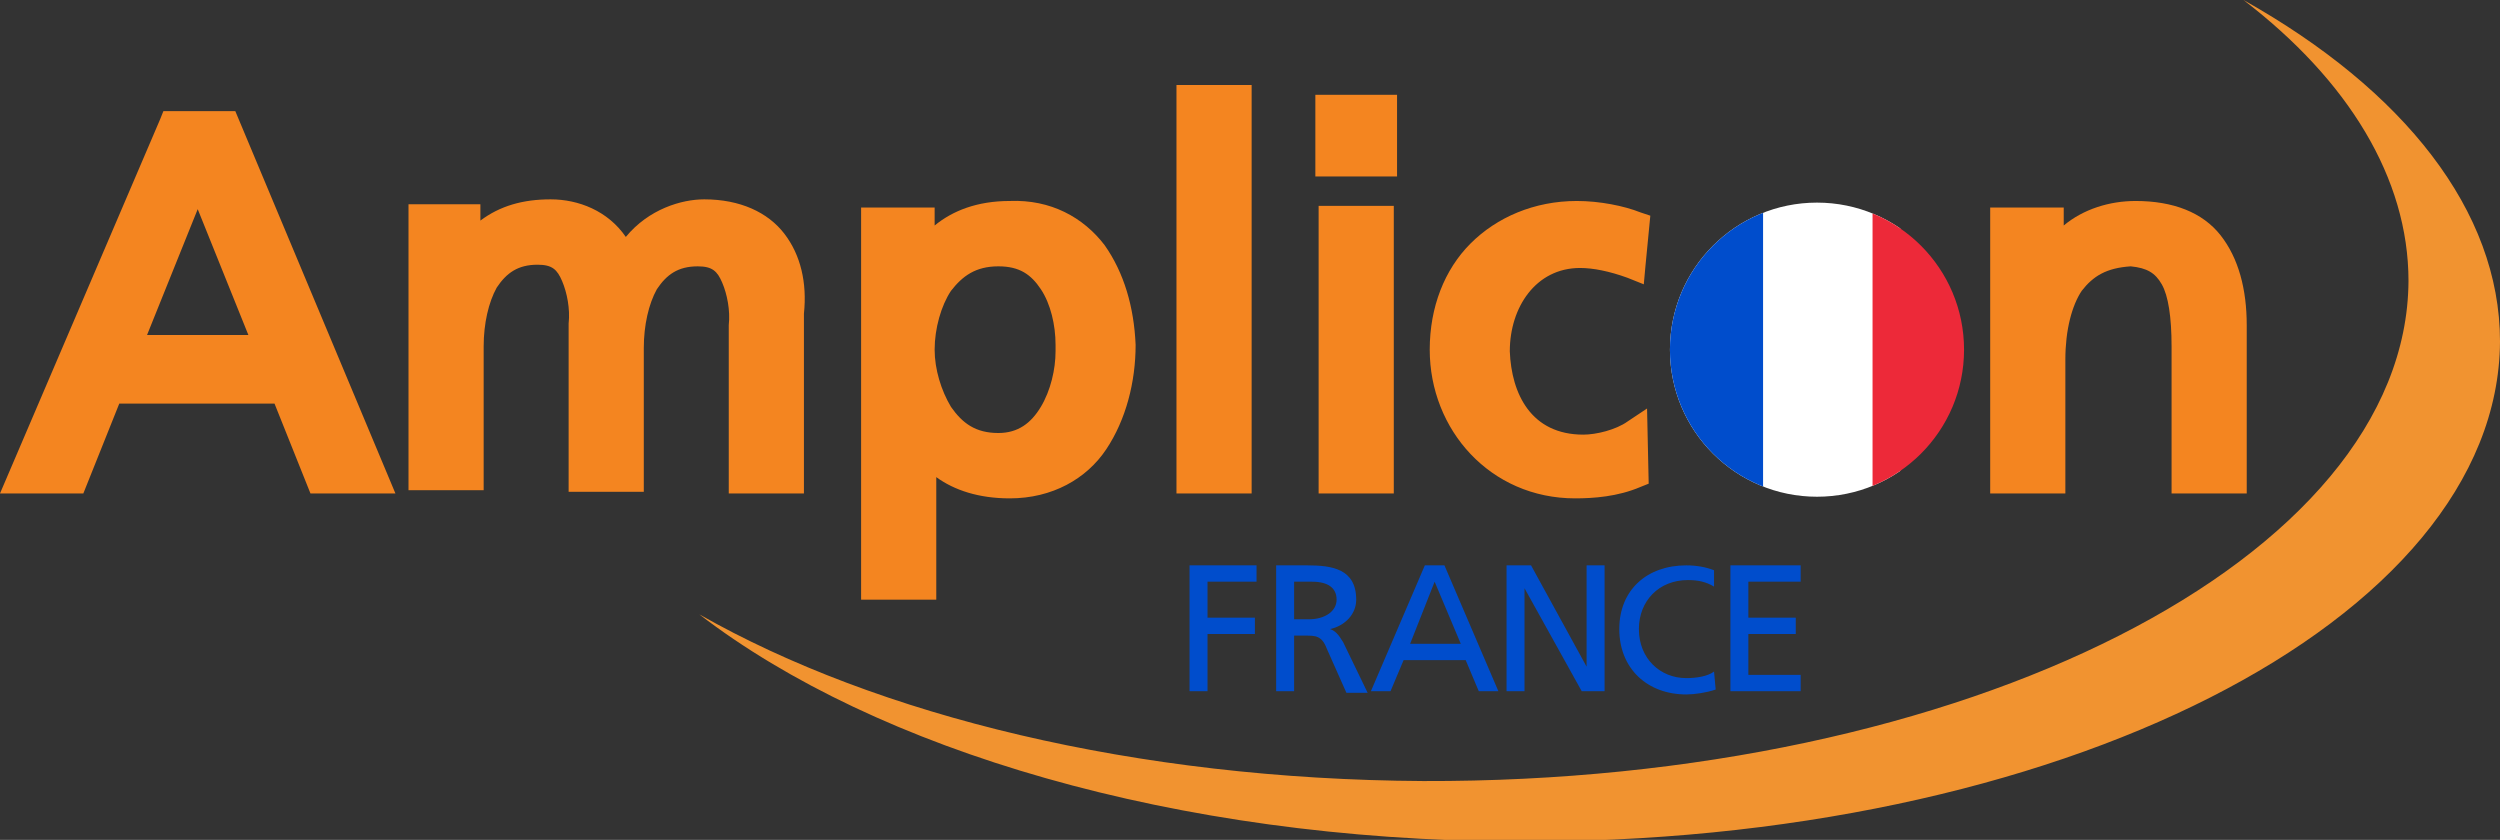
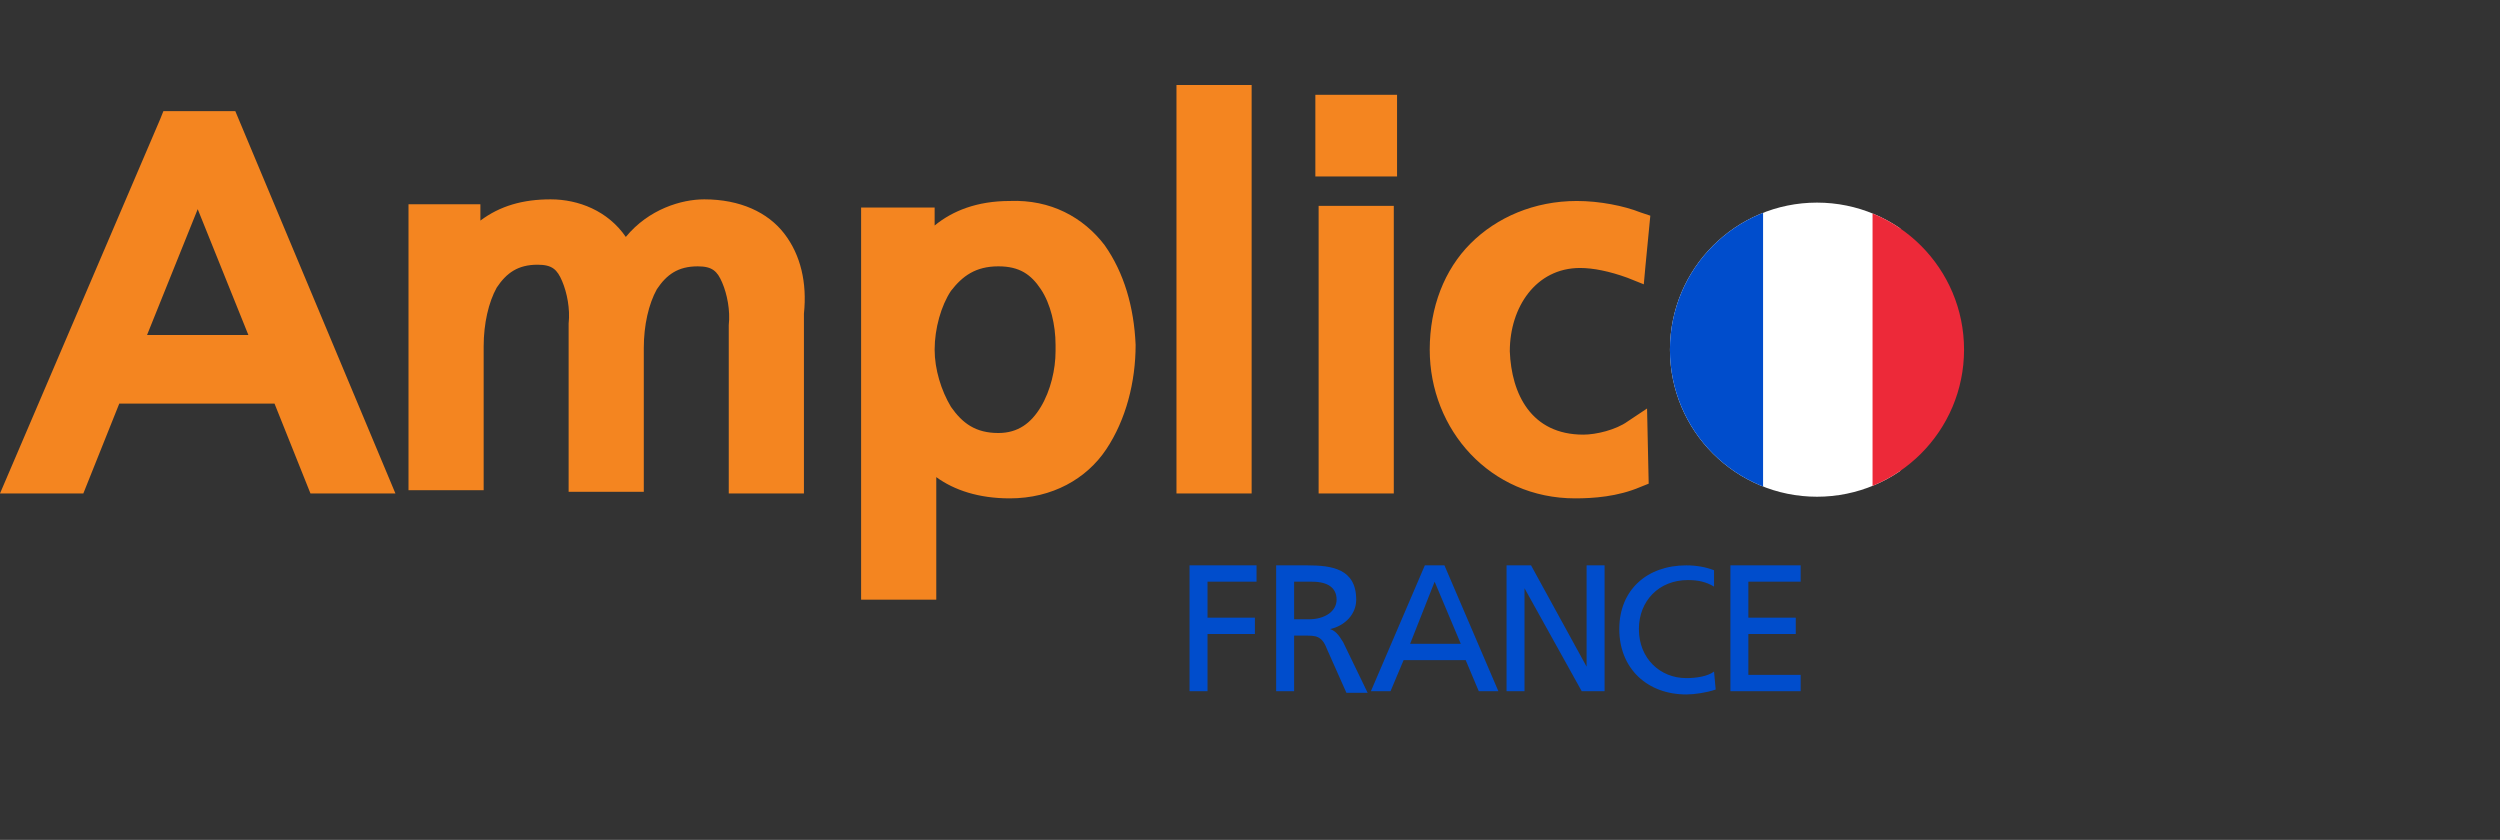
<svg xmlns="http://www.w3.org/2000/svg" xmlns:xlink="http://www.w3.org/1999/xlink" id="Layer_1" viewBox="0 0 153 51.4">
  <rect x="0" y="0" width="153" height="51.4" fill="#333333" stroke="none" />
  <style>.st0{display:none}.st1{display:inline}.st2{fill:#f48520}.st3{fill:none}.st4{fill:#f19330}.st5{fill:#004dcc}.st6{clip-path:url(#SVGID_2_)}.st7{fill:#fff}.st8{fill:#ed2939}</style>
  <g class="st0">
    <g class="st1">
      <path class="st2" d="M137.1 8c6.4 4.9 10.1 10.9 10.1 17.2-.1 17-27.1 30.7-60.3 30.6-17.6-.1-33.4-4-44.3-10.2 10.8 8.3 29.1 13.8 49.9 13.9 33.2.1 60.2-13.5 60.3-30.6 0-8.1-6-15.4-15.7-20.9z" />
    </g>
  </g>
  <path class="st3" d="M9 20.5h6.1l-3-7.7z" />
  <path class="st2" d="M14.4 6.8H10l-.2.5L0 30.2h5.1l2.2-5.5h9.5l2.2 5.5h5.2L14.4 6.8zM9 20.5l3.1-7.7 3.1 7.7H9zm39-6.2c-1-1.3-2.7-2.1-4.9-2.1-1.4 0-3.4.6-4.8 2.3-1.1-1.6-2.9-2.3-4.6-2.3-1.7 0-3.1.4-4.3 1.3v-1H25V30h4.6v-8.8c0-1.4.3-2.7.8-3.6.6-.9 1.3-1.4 2.5-1.4.9 0 1.2.3 1.5 1 .3.7.5 1.7.4 2.6v10.3h4.6v-8.8c0-1.4.3-2.7.8-3.6.6-.9 1.3-1.4 2.5-1.4.9 0 1.2.3 1.5 1 .3.7.5 1.7.4 2.6v10.3h4.6v-11c.2-1.9-.2-3.6-1.2-4.9z" />
  <path class="st3" d="M63.8 17.7c-.6-.9-1.4-1.4-2.6-1.4-1.3 0-2.2.6-2.9 1.5-.7.9-1 2.3-1 3.6 0 1.2.3 2.5 1 3.5s1.5 1.6 2.9 1.6c1.2 0 2-.6 2.6-1.6.6-1 .9-2.3.9-3.4v-.4c-.1-1.2-.4-2.5-.9-3.4z" />
  <path class="st2" d="M67.6 15c-1.3-1.7-3.3-2.8-5.8-2.7-2 0-3.5.6-4.6 1.5v-1.1h-4.5v24h4.6v-7.5c1.1.8 2.6 1.3 4.5 1.3 2.6 0 4.7-1.2 5.9-3 1.2-1.8 1.8-4.1 1.8-6.4-.1-2.3-.7-4.4-1.9-6.1zm-3 6.5c0 1.1-.3 2.4-.9 3.4-.6 1-1.4 1.6-2.6 1.6-1.4 0-2.2-.6-2.9-1.6-.6-1-1-2.3-1-3.5 0-1.3.4-2.7 1-3.6.7-.9 1.5-1.5 2.9-1.5 1.3 0 2 .5 2.6 1.4.6.9.9 2.2.9 3.4v.4zM72 5.2v25h4.6v-25zm8.7 8.3v16.7h4.6V12.6h-4.6zm-.2-7.7v5h5v-5zM100.8 25l-1.2.8c-.7.5-1.9.8-2.7.8-3.2 0-4.4-2.5-4.5-5.1 0-2.7 1.6-5.1 4.3-5.1.8 0 1.8.2 2.9.6l1 .4.1-1.1.3-3.1-.6-.2c-1-.4-2.5-.7-3.9-.7-2.6 0-4.9 1-6.5 2.6-1.6 1.6-2.5 3.9-2.5 6.5 0 4.9 3.7 9.1 8.9 9.1 1.1 0 2.6-.1 4-.7l.5-.2-.1-4.6z" />
-   <path class="st3" d="M114.8 21.4c0-1.3-.4-2.7-1.1-3.6-.7-.9-1.7-1.5-3-1.5s-2.3.6-3 1.5c-.7.9-1.1 2.3-1.1 3.6 0 1.3.4 2.6 1 3.5.7.9 1.6 1.5 3.1 1.6 1.4 0 2.4-.6 3.1-1.6.6-.9 1-2.2 1-3.5z" />
-   <path class="st2" d="M135.9 14.4c-1.1-1.4-2.9-2.1-5.2-2.1-1.6 0-3.2.5-4.4 1.5v-1.1h-4.5v17.5h4.6V22c0-1.8.4-3.3 1-4.2.7-.9 1.5-1.4 3-1.5 1 .1 1.5.4 1.9 1.1.4.7.6 2 .6 3.8v9h4.6V19.9c0-2.2-.5-4.1-1.6-5.5z" />
-   <path class="st4" d="M137.3 0c6.4 4.9 10.1 10.9 10.1 17.2-.1 17-27.1 30.7-60.3 30.6-17.6-.1-33.4-4-44.3-10.2 10.8 8.3 29.1 13.8 49.9 13.9 33.2.2 60.2-13.5 60.3-30.6 0-8-5.9-15.4-15.7-20.9z" />
  <path class="st5" d="M72.8 34.6h4.1v1h-3v2.2h2.9v1h-2.9v3.5h-1.1v-7.7zm5.3 0H80c1.5 0 3 .2 3 2.1 0 .9-.7 1.6-1.6 1.8.3.1.5.3.8.8l1.5 3.1h-1.3l-1.2-2.7c-.3-.8-.7-.8-1.3-.8h-.7v3.4h-1.1v-7.7zm1.1 3.3h.9c1 0 1.7-.5 1.7-1.2s-.5-1.1-1.5-1.1h-1.1v2.3zm8-3.3h1.2l3.3 7.7h-1.2l-.8-1.9h-3.8l-.8 1.9h-1.2l3.3-7.7zm.6 1l-1.5 3.8h3.1l-1.6-3.8zm4.4-1h1.5l3.4 6.2v-6.2h1.1v7.7h-1.4L93.3 36v6.3h-1.1v-7.7zm12.7 1.3c-.5-.3-1-.4-1.6-.4-1.8 0-3 1.3-3 3 0 1.8 1.3 3 2.9 3 .6 0 1.3-.1 1.7-.4l.1 1.1c-.6.2-1.3.3-1.8.3-2.4 0-4.1-1.6-4.1-4s1.7-3.9 4.1-3.9c.6 0 1.2.1 1.7.3v1zm1-1.3h4.3v1H107v2.2h2.9v1H107v2.5h3.2v1h-4.3v-7.7z" />
  <defs>
    <circle id="SVGID_1_" cx="111.2" cy="21.4" r="9" />
  </defs>
  <clipPath id="SVGID_2_">
    <use xlink:href="#SVGID_1_" overflow="visible" />
  </clipPath>
  <g class="st6">
    <path class="st7" d="M98 5.8h18.3v28H98z" />
    <path class="st8" d="M114.6 8h8.1v24.2h-8.1z" />
    <path class="st5" d="M99.8 8h8.1v24.2h-8.1z" />
  </g>
</svg>